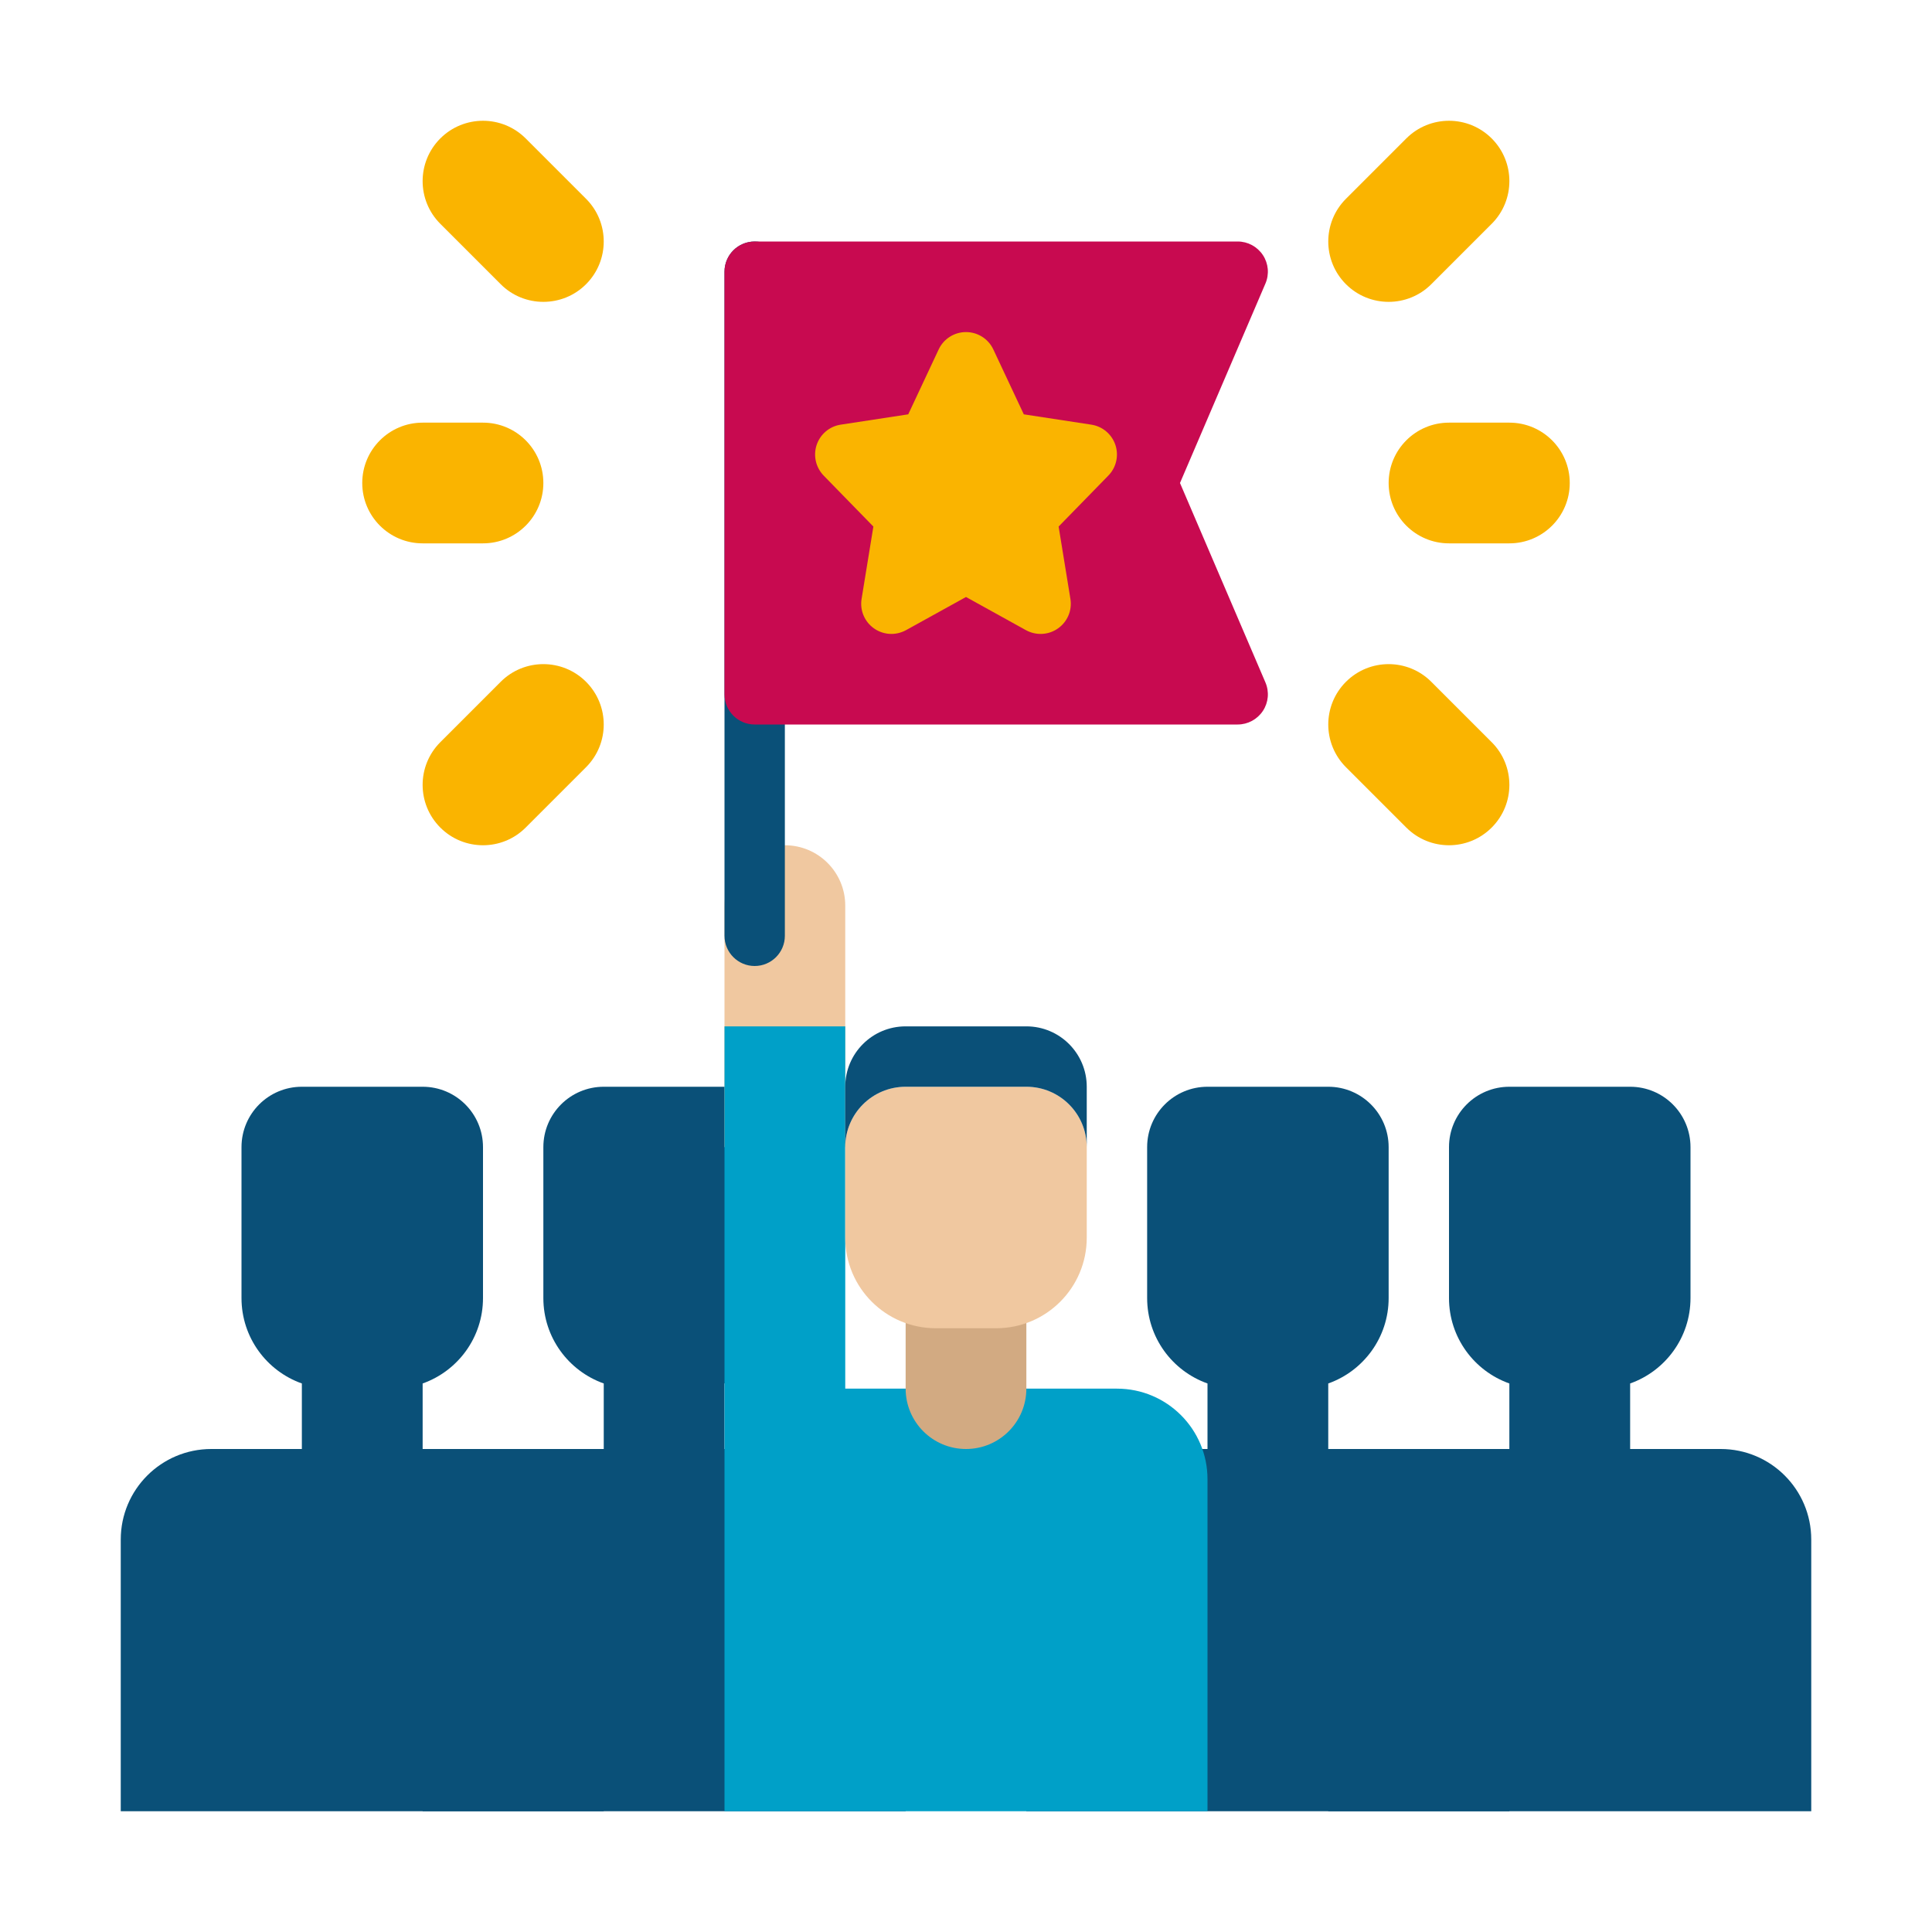
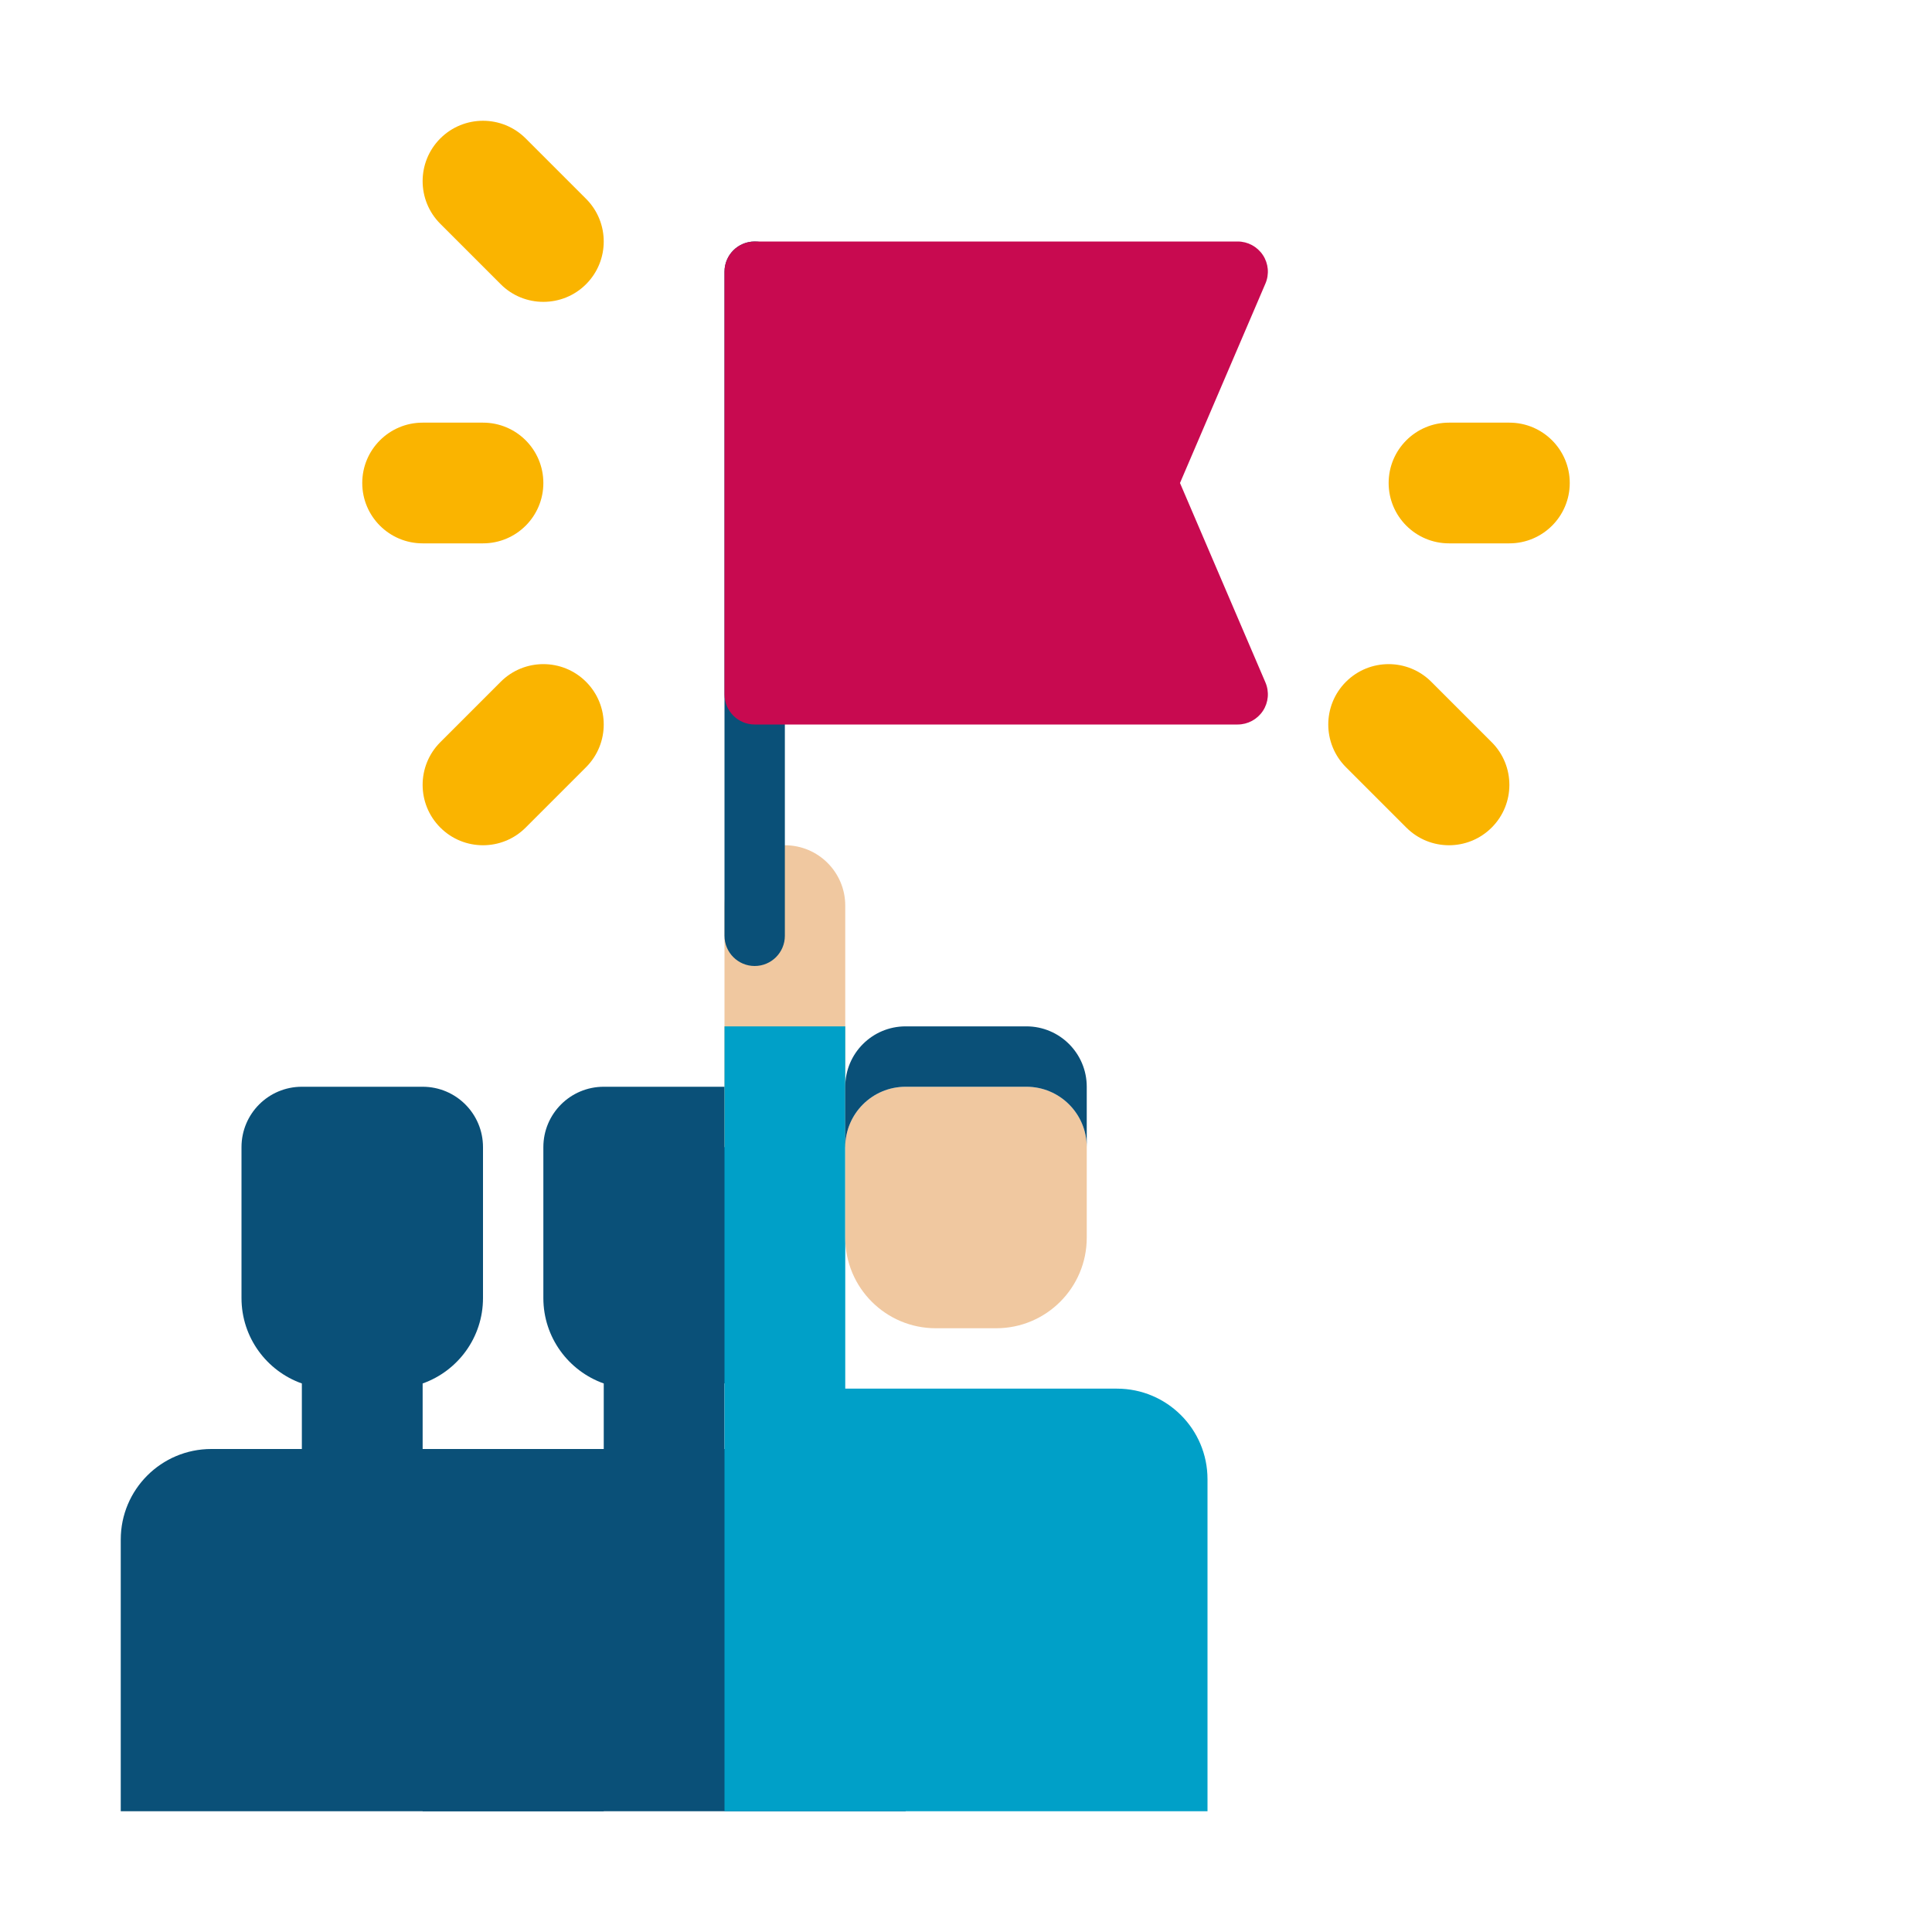
<svg xmlns="http://www.w3.org/2000/svg" width="50" height="50" viewBox="0 0 50 50" fill="none">
-   <path d="M39.062 14.062H37.5C36.638 14.062 35.938 13.363 35.938 12.5C35.938 11.637 36.638 10.938 37.5 10.938H39.062C39.925 10.938 40.625 11.637 40.625 12.5C40.625 13.363 39.925 14.062 39.062 14.062Z" fill="#FAB400" />
-   <path d="M35.938 7.812C35.538 7.812 35.138 7.66 34.833 7.355C34.223 6.745 34.223 5.755 34.833 5.145L36.395 3.583C37.005 2.973 37.995 2.973 38.605 3.583C39.215 4.193 39.215 5.182 38.605 5.792L37.042 7.355C36.737 7.66 36.337 7.812 35.938 7.812Z" fill="#FAB400" />
+   <path d="M39.062 14.062H37.5C36.638 14.062 35.938 13.363 35.938 12.5C35.938 11.637 36.638 10.938 37.5 10.938H39.062C39.925 10.938 40.625 11.637 40.625 12.5C40.625 13.363 39.925 14.062 39.062 14.062" fill="#FAB400" />
  <path d="M37.5 21.875C37.1 21.875 36.701 21.723 36.395 21.417L34.833 19.855C34.223 19.244 34.223 18.256 34.833 17.645C35.443 17.035 36.432 17.035 37.042 17.645L38.605 19.208C39.215 19.818 39.215 20.807 38.605 21.417C38.299 21.723 37.9 21.875 37.5 21.875Z" fill="#FAB400" />
  <path d="M12.5 14.062H10.938C10.075 14.062 9.375 13.363 9.375 12.5C9.375 11.637 10.075 10.938 10.938 10.938H12.5C13.363 10.938 14.062 11.637 14.062 12.5C14.062 13.363 13.363 14.062 12.5 14.062Z" fill="#FAB400" />
  <path d="M14.062 7.812C13.662 7.812 13.262 7.66 12.958 7.355L11.395 5.792C10.785 5.182 10.785 4.193 11.395 3.583C12.005 2.973 12.995 2.973 13.605 3.583L15.167 5.145C15.777 5.755 15.777 6.745 15.167 7.355C14.863 7.66 14.463 7.812 14.062 7.812Z" fill="#FAB400" />
  <path d="M12.5 21.875C12.1 21.875 11.7 21.723 11.395 21.417C10.785 20.807 10.785 19.818 11.395 19.208L12.958 17.645C13.567 17.035 14.558 17.035 15.167 17.645C15.777 18.256 15.777 19.244 15.167 19.855L13.605 21.417C13.3 21.723 12.9 21.875 12.5 21.875Z" fill="#FAB400" />
  <path d="M21.094 37.5H18.75V35.804C19.66 35.482 20.312 34.614 20.312 33.594V29.688C20.312 28.824 19.613 28.125 18.75 28.125H15.625C14.762 28.125 14.062 28.824 14.062 29.688V33.594C14.062 34.614 14.715 35.482 15.625 35.804V37.5H13.281C11.987 37.5 10.938 38.549 10.938 39.844V46.875H23.438V39.844C23.438 38.549 22.388 37.5 21.094 37.5Z" fill="#0A5078" />
  <path d="M13.281 37.5H10.938V35.804C11.848 35.482 12.5 34.614 12.5 33.594V29.688C12.5 28.824 11.801 28.125 10.938 28.125H7.812C6.949 28.125 6.25 28.824 6.25 29.688V33.594C6.25 34.614 6.902 35.482 7.812 35.804V37.5H5.469C4.174 37.5 3.125 38.549 3.125 39.844V46.875H15.625V39.844C15.625 38.549 14.576 37.5 13.281 37.5Z" fill="#0A5078" />
-   <path d="M44.531 37.5H42.188V35.804C43.098 35.482 43.75 34.614 43.75 33.594V29.688C43.75 28.824 43.051 28.125 42.188 28.125H39.062C38.199 28.125 37.5 28.824 37.5 29.688V33.594C37.5 34.614 38.152 35.482 39.062 35.804V37.5H36.719C35.424 37.5 34.375 38.549 34.375 39.844V46.875H46.875V39.844C46.875 38.549 45.826 37.5 44.531 37.5Z" fill="#0A5078" />
-   <path d="M36.719 37.5H34.375V35.804C35.285 35.482 35.938 34.614 35.938 33.594V29.688C35.938 28.824 35.238 28.125 34.375 28.125H31.25C30.387 28.125 29.688 28.824 29.688 29.688V33.594C29.688 34.614 30.34 35.482 31.25 35.804V37.5H28.906C27.612 37.5 26.562 38.549 26.562 39.844V46.875H39.062V39.844C39.062 38.549 38.013 37.5 36.719 37.5Z" fill="#0A5078" />
  <path d="M21.875 29.688H18.75V23.438C18.75 22.574 19.449 21.875 20.312 21.875C21.176 21.875 21.875 22.574 21.875 23.438V29.688Z" fill="#F0C8A0" />
  <path d="M28.906 35.938H21.875V26.562H18.75V46.875H31.25V38.281C31.25 36.987 30.201 35.938 28.906 35.938Z" fill="#00A0C8" />
-   <path d="M25 37.5C24.137 37.5 23.438 36.801 23.438 35.938V33.594H26.562V35.938C26.562 36.801 25.863 37.5 25 37.5Z" fill="#D2AA82" />
  <path d="M25.781 34.375H24.219C22.924 34.375 21.875 33.326 21.875 32.031V29.688C21.875 28.824 22.574 28.125 23.438 28.125H26.562C27.426 28.125 28.125 28.824 28.125 29.688V32.031C28.125 33.326 27.076 34.375 25.781 34.375Z" fill="#F0C8A0" />
  <path d="M26.562 28.125H23.438C22.574 28.125 21.875 28.824 21.875 29.688V28.125C21.875 27.262 22.574 26.562 23.438 26.562H26.562C27.426 26.562 28.125 27.262 28.125 28.125V29.688C28.125 28.824 27.426 28.125 26.562 28.125Z" fill="#0A5078" />
  <path d="M19.531 25C19.1 25 18.75 24.65 18.75 24.219V7.031C18.75 6.6 19.1 6.25 19.531 6.25C19.962 6.25 20.312 6.6 20.312 7.031V24.219C20.312 24.65 19.962 25 19.531 25Z" fill="#0A5078" />
  <path d="M30.538 12.5L32.749 7.339C32.853 7.098 32.828 6.82 32.684 6.602C32.538 6.382 32.294 6.25 32.031 6.25H19.531C19.1 6.25 18.75 6.6 18.75 7.031V17.969C18.75 18.4 19.1 18.75 19.531 18.75H32.031C32.294 18.75 32.538 18.618 32.684 18.398C32.828 18.18 32.853 17.902 32.749 17.661L30.538 12.5Z" fill="#C80A50" />
-   <path d="M28.866 11.514C28.773 11.237 28.532 11.034 28.243 10.99L26.496 10.723L25.707 9.043C25.578 8.769 25.303 8.594 25 8.594C24.697 8.594 24.421 8.769 24.293 9.043L23.505 10.723L21.758 10.99C21.468 11.034 21.228 11.236 21.135 11.514C21.042 11.792 21.113 12.098 21.316 12.308L22.603 13.627L22.298 15.498C22.249 15.794 22.374 16.091 22.619 16.263C22.753 16.358 22.911 16.406 23.069 16.406C23.198 16.406 23.329 16.373 23.447 16.309L25 15.45L26.552 16.309C26.815 16.453 27.137 16.436 27.381 16.263C27.626 16.091 27.751 15.794 27.702 15.499L27.397 13.627L28.684 12.308C28.889 12.098 28.959 11.792 28.866 11.514Z" fill="#FAB400" />
</svg>